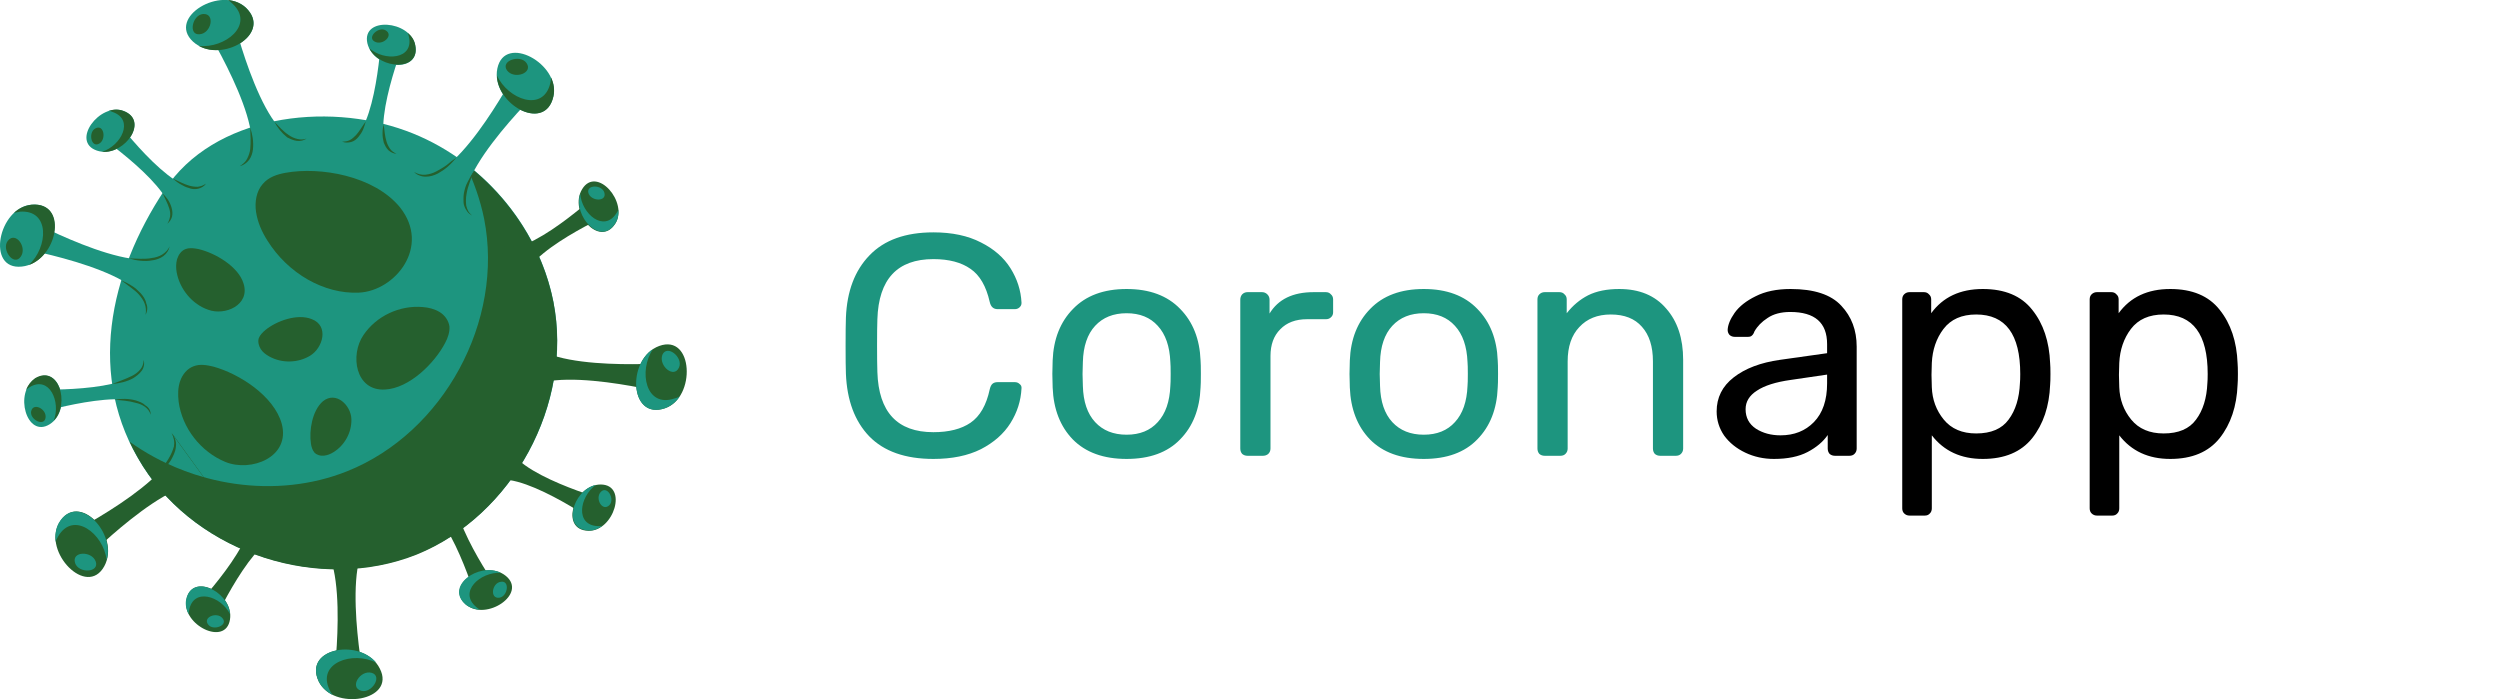
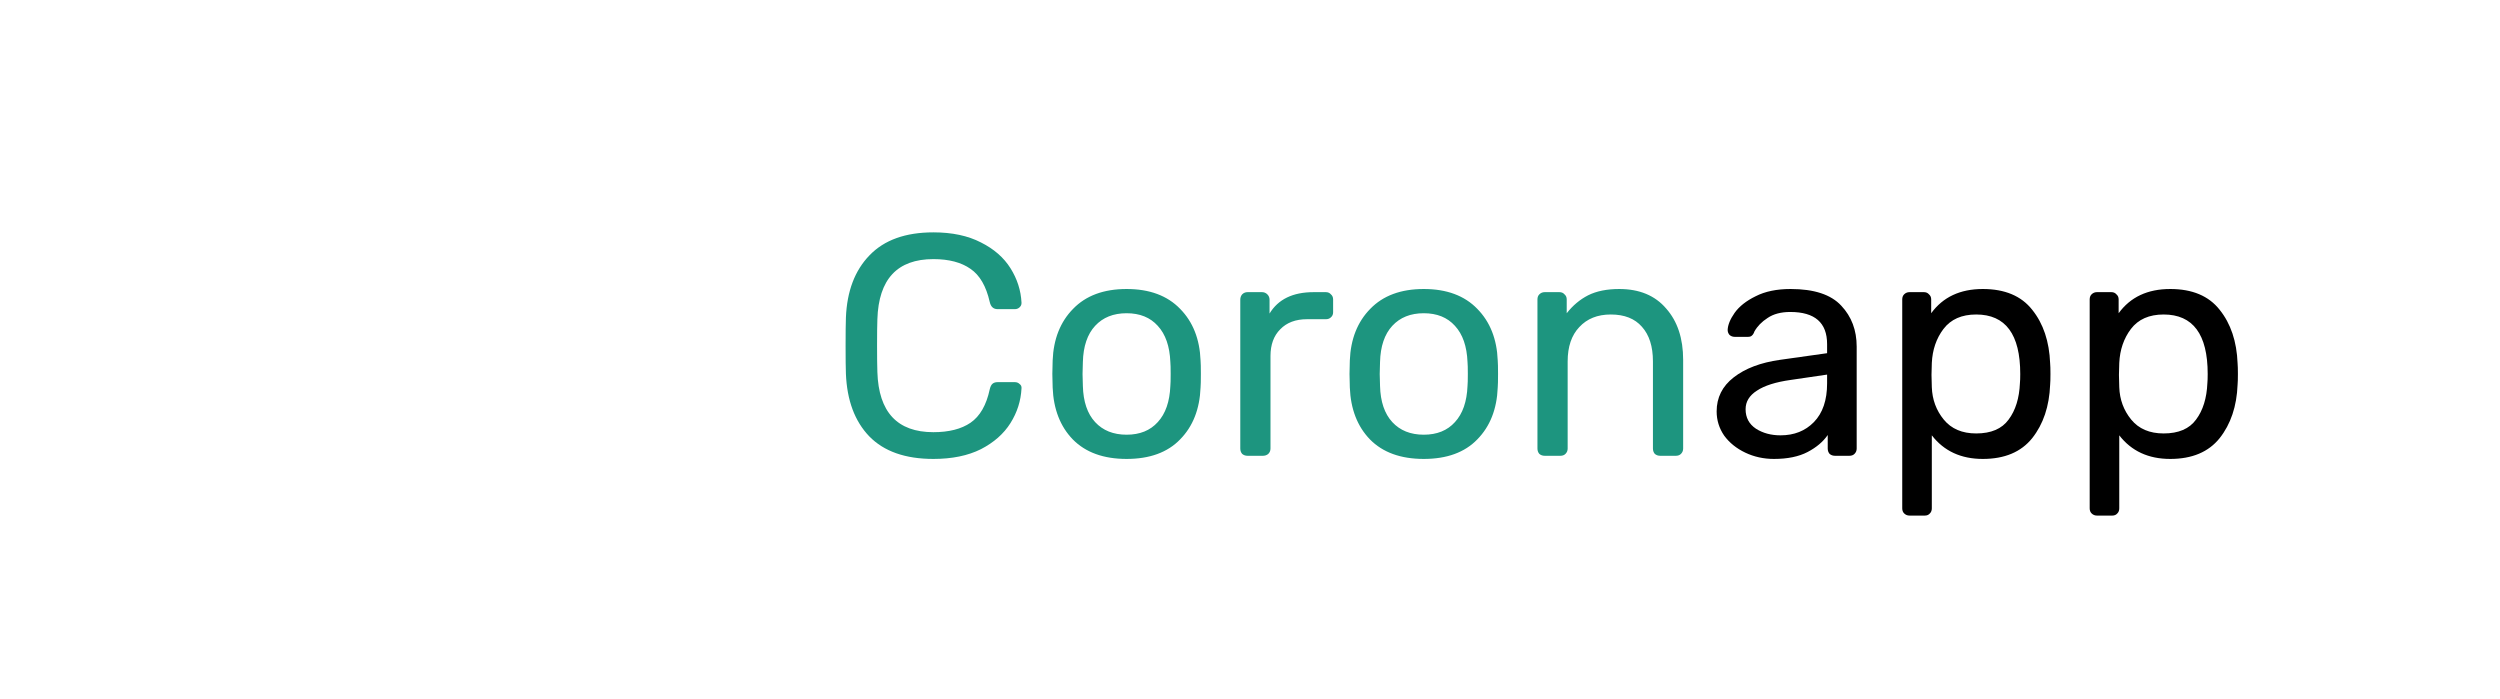
<svg xmlns="http://www.w3.org/2000/svg" width="143" height="40" viewBox="0 0 143 40" fill="none">
  <g clip-path="url(#clip0_205_108)">
    <path d="M8.169 26.667C11.352 31.675 18.297 33.901 23.817 31.697C29.338 29.494 32.81 23.083 31.653 17.251C30.785 12.844 27.446 9.015 23.216 7.479C18.653 5.81 12.22 6.589 9.416 10.863C6.255 15.626 4.919 21.569 8.169 26.667Z" fill="#1D957F" />
    <path d="M31.653 17.273C31.029 14.135 29.16 11.286 26.6 9.349C27.09 10.351 27.468 11.419 27.691 12.51C28.848 18.342 25.376 24.752 19.855 26.956C15.782 28.581 10.952 27.802 7.412 25.264C7.635 25.754 7.902 26.221 8.191 26.689C11.374 31.697 18.319 33.923 23.84 31.72C29.316 29.494 32.788 23.105 31.653 17.273Z" fill="#25602E" />
    <path d="M23.684 9.839C25.687 11.352 29.494 4.118 29.494 4.118L30.852 5.142C30.852 5.142 24.975 10.818 27.001 12.332" fill="#1D957F" />
    <path d="M31.653 5.52C32.076 3.673 28.87 1.892 28.448 3.918C28.047 5.876 31.163 7.657 31.653 5.52Z" fill="#1D957F" />
    <path d="M30.117 3.606C29.761 3.094 28.603 3.473 29.004 4.029C29.404 4.563 30.517 4.185 30.117 3.606Z" fill="#25602E" />
    <path d="M31.519 4.43C31.519 4.541 31.497 4.652 31.475 4.764C31.074 6.455 29.048 5.676 28.425 4.318C28.47 6.099 31.208 7.524 31.653 5.52C31.742 5.142 31.675 4.764 31.519 4.43Z" fill="#25602E" />
    <path d="M30.161 18.854C29.939 21.369 38.086 20.768 38.086 20.768L37.93 22.46C37.93 22.46 30.006 20.479 29.783 22.994" fill="#25602E" />
    <path d="M38.041 23.35C39.822 22.749 39.666 19.076 37.707 19.789C35.837 20.479 35.971 24.062 38.041 23.35Z" fill="#25602E" />
    <path d="M38.843 21.013C39.087 20.434 38.152 19.677 37.885 20.3C37.663 20.924 38.553 21.681 38.843 21.013Z" fill="#1D957F" />
    <path d="M38.887 22.66C38.798 22.727 38.687 22.771 38.575 22.794C36.928 23.35 36.505 21.213 37.351 19.967C35.86 20.946 36.105 24.018 38.041 23.35C38.397 23.216 38.687 22.972 38.887 22.66Z" fill="#1D957F" />
    <path d="M26.511 27.49C24.73 28.336 28.403 33.589 28.403 33.589L27.201 34.168C27.201 34.168 25.353 28.047 23.573 28.915" fill="#25602E" />
    <path d="M26.667 34.591C27.802 35.548 30.184 33.968 28.937 32.944C27.713 31.942 25.353 33.478 26.667 34.591Z" fill="#25602E" />
    <path d="M28.559 34.19C29.048 34.124 29.182 33.189 28.648 33.278C28.136 33.344 28.002 34.257 28.559 34.19Z" fill="#1D957F" />
    <path d="M27.468 34.88C27.401 34.836 27.312 34.791 27.245 34.724C26.199 33.856 27.468 32.699 28.648 32.766C27.379 32.142 25.42 33.545 26.644 34.591C26.889 34.769 27.179 34.858 27.468 34.88Z" fill="#1D957F" />
    <path d="M21.792 30.629C19.277 30.696 20.79 38.731 20.79 38.731L19.099 38.776C19.099 38.776 20.145 30.673 17.629 30.762" fill="#25602E" />
    <path d="M18.23 38.976C19.054 40.69 22.682 40.089 21.725 38.242C20.835 36.461 17.296 36.995 18.23 38.976Z" fill="#25602E" />
    <path d="M19.032 39.755C18.965 39.666 18.898 39.577 18.854 39.466C18.097 37.908 20.189 37.218 21.525 37.908C20.367 36.528 17.362 37.129 18.23 38.976C18.409 39.332 18.698 39.577 19.032 39.755Z" fill="#1D957F" />
    <path d="M13.712 9.505C16.049 8.548 11.753 1.58 11.753 1.58L13.311 0.935C13.311 0.935 15.225 8.882 17.54 7.902" fill="#1D957F" />
    <path d="M14.068 0.445C12.688 -0.868 9.527 0.979 11.041 2.382C12.532 3.74 15.648 1.959 14.068 0.445Z" fill="#1D957F" />
    <path d="M11.619 0.801C10.996 0.846 10.751 2.026 11.419 1.959C12.087 1.914 12.332 0.757 11.619 0.801Z" fill="#25602E" />
    <path d="M13.044 0C13.133 0.067 13.222 0.134 13.311 0.223C14.58 1.425 12.866 2.782 11.374 2.627C12.933 3.495 15.537 1.87 14.068 0.445C13.778 0.178 13.422 0.045 13.044 0Z" fill="#25602E" />
    <path d="M8.325 18.008C9.171 15.626 1.135 14.201 1.135 14.201L1.692 12.599C1.692 12.599 8.904 16.472 9.705 14.068" fill="#1D957F" />
    <path d="M1.803 11.708C-0.089 11.864 -0.824 15.47 1.247 15.248C3.228 15.047 3.984 11.53 1.803 11.708Z" fill="#1D957F" />
    <path d="M0.445 13.778C0.067 14.268 0.779 15.248 1.18 14.691C1.58 14.157 0.89 13.2 0.445 13.778Z" fill="#25602E" />
    <path d="M0.801 12.176C0.913 12.154 1.024 12.131 1.135 12.109C2.872 11.976 2.76 14.135 1.647 15.159C3.339 14.58 3.851 11.553 1.825 11.708C1.402 11.753 1.069 11.931 0.801 12.176Z" fill="#25602E" />
    <path d="M12.265 28.136C10.796 26.088 5.031 31.875 5.031 31.875L4.029 30.495C4.029 30.495 11.308 26.778 9.816 24.752" fill="#25602E" />
    <path d="M3.383 29.916C2.426 31.564 4.964 34.213 5.966 32.387C6.923 30.629 4.474 28.024 3.383 29.916Z" fill="#25602E" />
    <path d="M4.296 32.209C4.496 32.81 5.698 32.766 5.476 32.12C5.253 31.497 4.073 31.519 4.296 32.209Z" fill="#1D957F" />
    <path d="M3.183 31.007C3.205 30.896 3.25 30.807 3.317 30.696C4.185 29.182 5.921 30.517 6.099 32.031C6.589 30.317 4.385 28.158 3.361 29.916C3.183 30.25 3.139 30.629 3.183 31.007Z" fill="#1D957F" />
    <path d="M19.566 8.102C21.436 8.525 21.792 2.293 21.792 2.293L23.061 2.56C23.061 2.56 20.79 8.37 22.66 8.77" fill="#1D957F" />
    <path d="M23.751 2.582C23.461 1.158 20.679 0.935 21.013 2.471C21.369 3.984 24.084 4.229 23.751 2.582Z" fill="#1D957F" />
    <path d="M22.059 1.736C21.658 1.491 20.968 2.137 21.436 2.382C21.881 2.627 22.549 2.026 22.059 1.736Z" fill="#25602E" />
    <path d="M23.306 1.87C23.35 1.937 23.372 2.026 23.395 2.115C23.662 3.406 21.992 3.517 21.124 2.76C21.725 3.984 24.062 4.096 23.751 2.582C23.706 2.293 23.528 2.048 23.306 1.87Z" fill="#25602E" />
    <path d="M28.336 13.845C29.382 15.448 33.99 11.241 33.99 11.241L34.702 12.332C34.702 12.332 29.026 14.914 30.095 16.516" fill="#25602E" />
    <path d="M35.192 12.799C35.971 11.575 34.124 9.46 33.3 10.818C32.499 12.131 34.279 14.201 35.192 12.799Z" fill="#25602E" />
    <path d="M34.569 11.018C34.435 10.551 33.523 10.551 33.656 11.041C33.812 11.53 34.725 11.553 34.569 11.018Z" fill="#1D957F" />
    <path d="M35.37 11.976C35.348 12.065 35.303 12.131 35.259 12.198C34.546 13.311 33.278 12.243 33.189 11.085C32.766 12.376 34.368 14.09 35.192 12.777C35.348 12.554 35.392 12.265 35.37 11.976Z" fill="#1D957F" />
    <path d="M16.583 30.762C15.003 29.672 12.354 35.326 12.354 35.326L11.286 34.591C11.286 34.591 15.559 30.05 13.957 28.982" fill="#25602E" />
    <path d="M10.662 34.324C10.395 35.748 12.91 36.995 13.155 35.437C13.4 33.923 10.951 32.677 10.662 34.324Z" fill="#25602E" />
    <path d="M11.909 35.726C12.198 36.105 13.066 35.771 12.732 35.37C12.421 34.969 11.575 35.303 11.909 35.726Z" fill="#1D957F" />
    <path d="M10.796 35.148C10.796 35.059 10.796 34.969 10.818 34.903C11.063 33.589 12.643 34.101 13.155 35.125C13.066 33.767 10.929 32.788 10.64 34.324C10.595 34.613 10.662 34.903 10.796 35.148Z" fill="#1D957F" />
    <path d="M29.204 25.042C28.381 26.778 34.368 28.514 34.368 28.514L33.812 29.694C33.812 29.694 28.67 26.177 27.846 27.913" fill="#25602E" />
    <path d="M33.656 30.362C35.103 30.406 35.949 27.735 34.368 27.713C32.833 27.713 31.987 30.317 33.656 30.362Z" fill="#25602E" />
    <path d="M34.858 28.893C35.192 28.537 34.725 27.757 34.368 28.136C34.012 28.514 34.458 29.293 34.858 28.893Z" fill="#1D957F" />
    <path d="M34.457 30.072C34.368 30.095 34.279 30.095 34.212 30.095C32.877 30.05 33.144 28.425 34.079 27.735C32.743 28.047 32.12 30.295 33.678 30.34C33.945 30.362 34.212 30.25 34.457 30.072Z" fill="#1D957F" />
    <path d="M9.572 12.799C10.907 11.419 5.787 7.858 5.787 7.858L6.678 6.923C6.678 6.923 10.44 11.909 11.775 10.506" fill="#1D957F" />
    <path d="M7.056 6.344C5.698 5.854 4.029 8.102 5.543 8.614C6.989 9.104 8.614 6.923 7.056 6.344Z" fill="#1D957F" />
    <path d="M5.454 7.346C5.031 7.568 5.209 8.481 5.676 8.214C6.099 7.969 5.943 7.078 5.454 7.346Z" fill="#25602E" />
    <path d="M6.21 6.344C6.299 6.344 6.366 6.366 6.455 6.411C7.702 6.856 6.923 8.347 5.832 8.681C7.19 8.815 8.525 6.878 7.056 6.344C6.767 6.233 6.477 6.255 6.21 6.344Z" fill="#25602E" />
    <path d="M8.614 23.729C8.37 21.814 2.382 23.573 2.382 23.573L2.226 22.282C2.226 22.282 8.459 22.482 8.214 20.568" fill="#1D957F" />
    <path d="M2.026 21.658C0.779 22.415 1.514 25.108 2.849 24.263C4.14 23.439 3.45 20.79 2.026 21.658Z" fill="#1D957F" />
    <path d="M1.781 23.528C1.692 23.996 2.515 24.419 2.604 23.907C2.693 23.395 1.892 22.994 1.781 23.528Z" fill="#25602E" />
    <path d="M1.491 22.304C1.558 22.237 1.625 22.193 1.692 22.148C2.827 21.458 3.495 22.994 3.072 24.062C4.029 23.083 3.339 20.835 2.003 21.636C1.758 21.814 1.603 22.037 1.491 22.304Z" fill="#25602E" />
    <path d="M11.352 14.246C11.107 14.201 10.863 14.157 10.618 14.246C10.373 14.335 10.217 14.558 10.128 14.825C10.061 15.07 10.061 15.337 10.106 15.582C10.284 16.539 10.996 17.407 11.909 17.718C12.866 18.075 14.313 17.451 13.934 16.227C13.645 15.248 12.309 14.469 11.352 14.246Z" fill="#25602E" />
    <path d="M25.465 19.61C25.62 19.321 25.732 18.987 25.709 18.676C25.665 18.342 25.442 18.03 25.153 17.852C24.864 17.674 24.508 17.585 24.174 17.563C22.86 17.451 21.525 18.075 20.79 19.165C20.011 20.3 20.323 22.371 22.014 22.282C23.417 22.215 24.864 20.768 25.465 19.61Z" fill="#25602E" />
    <path d="M12.198 20.968C11.82 20.879 11.441 20.812 11.085 20.946C10.707 21.08 10.44 21.413 10.306 21.792C10.172 22.17 10.172 22.571 10.217 22.972C10.417 24.485 11.486 25.843 12.888 26.422C14.357 27.023 16.628 26.155 16.116 24.24C15.671 22.638 13.667 21.369 12.198 20.968Z" fill="#25602E" />
    <path d="M15.181 18.876C15.025 19.009 14.869 19.165 14.802 19.343C14.736 19.544 14.802 19.789 14.914 19.967C15.025 20.145 15.203 20.278 15.403 20.39C16.116 20.79 17.051 20.768 17.741 20.345C18.475 19.9 18.831 18.631 17.83 18.253C17.006 17.919 15.804 18.364 15.181 18.876Z" fill="#25602E" />
    <path d="M17.785 25.376C17.808 25.554 17.874 25.754 17.986 25.888C18.119 26.021 18.319 26.088 18.52 26.066C18.72 26.043 18.898 25.977 19.076 25.865C19.722 25.465 20.122 24.73 20.1 23.973C20.078 23.194 19.232 22.348 18.475 22.949C17.852 23.484 17.674 24.641 17.785 25.376Z" fill="#25602E" />
    <path d="M16.338 9.883C15.849 9.972 15.359 10.128 15.025 10.529C14.669 10.929 14.558 11.553 14.647 12.131C14.736 12.71 14.98 13.267 15.292 13.756C16.472 15.648 18.542 16.828 20.523 16.739C22.593 16.65 24.663 14.112 22.883 11.864C21.391 10.039 18.297 9.527 16.338 9.883Z" fill="#25602E" />
    <path d="M9.549 26.511C10.217 26.823 10.929 27.09 11.642 27.29L9.816 24.775C10.195 25.287 10.017 25.888 9.549 26.511Z" fill="#1D957F" />
-     <path d="M27.112 9.772C26.956 10.217 26.756 10.64 26.689 11.085C26.644 11.308 26.644 11.53 26.667 11.753C26.689 11.864 26.733 11.976 26.778 12.065C26.823 12.154 26.912 12.243 27.001 12.332C26.889 12.265 26.8 12.198 26.733 12.109C26.667 12.02 26.6 11.909 26.555 11.775C26.511 11.664 26.511 11.53 26.511 11.419C26.511 11.308 26.511 11.174 26.533 11.063C26.578 10.818 26.644 10.595 26.756 10.395C26.867 10.172 26.978 9.972 27.112 9.772Z" fill="#25602E" />
+     <path d="M27.112 9.772C26.956 10.217 26.756 10.64 26.689 11.085C26.644 11.308 26.644 11.53 26.667 11.753C26.689 11.864 26.733 11.976 26.778 12.065C26.823 12.154 26.912 12.243 27.001 12.332C26.889 12.265 26.8 12.198 26.733 12.109C26.667 12.02 26.6 11.909 26.555 11.775C26.511 11.664 26.511 11.53 26.511 11.419C26.578 10.818 26.644 10.595 26.756 10.395C26.867 10.172 26.978 9.972 27.112 9.772Z" fill="#25602E" />
    <path d="M23.684 9.839C23.884 9.95 24.107 10.017 24.329 9.994C24.552 9.972 24.774 9.905 24.975 9.794C25.175 9.683 25.375 9.572 25.554 9.438C25.732 9.282 25.91 9.149 26.11 9.015C25.954 9.193 25.799 9.371 25.62 9.527C25.442 9.683 25.242 9.816 25.042 9.928C24.819 10.039 24.596 10.106 24.352 10.106C24.218 10.106 24.107 10.084 23.995 10.039C23.862 9.994 23.773 9.928 23.684 9.839Z" fill="#25602E" />
    <path d="M31.653 21.77C31.452 21.814 31.252 21.881 31.074 21.925C30.874 21.992 30.695 22.037 30.517 22.126C30.339 22.215 30.184 22.326 30.05 22.46C29.916 22.593 29.827 22.771 29.783 22.972C29.761 22.771 29.827 22.549 29.961 22.371C30.095 22.193 30.273 22.059 30.451 21.97C30.829 21.836 31.252 21.77 31.653 21.77Z" fill="#25602E" />
    <path d="M30.161 18.854C30.161 19.076 30.228 19.254 30.339 19.432C30.451 19.588 30.607 19.744 30.762 19.855C30.918 19.967 31.118 20.078 31.297 20.167C31.475 20.256 31.675 20.345 31.875 20.434C31.675 20.412 31.452 20.367 31.252 20.278C31.052 20.212 30.851 20.122 30.673 19.989C30.495 19.855 30.339 19.7 30.228 19.499C30.139 19.299 30.117 19.054 30.161 18.854Z" fill="#25602E" />
    <path d="M15.693 6.967C15.96 7.234 16.205 7.524 16.516 7.724C16.672 7.835 16.828 7.902 17.006 7.947C17.184 7.991 17.362 7.991 17.54 7.924C17.384 8.036 17.184 8.08 16.984 8.058C16.784 8.036 16.605 7.947 16.427 7.858C16.116 7.613 15.871 7.301 15.693 6.967Z" fill="#25602E" />
    <path d="M13.712 9.505C13.89 9.393 14.046 9.26 14.135 9.082C14.224 8.904 14.29 8.726 14.313 8.525C14.335 8.325 14.335 8.125 14.335 7.924C14.335 7.724 14.313 7.524 14.313 7.301C14.446 7.702 14.513 8.102 14.469 8.548C14.446 8.748 14.38 8.971 14.246 9.149C14.112 9.327 13.912 9.46 13.712 9.505Z" fill="#25602E" />
    <path d="M7.368 14.78C7.59 14.78 7.813 14.803 8.036 14.803C8.258 14.803 8.481 14.803 8.681 14.758C8.881 14.736 9.104 14.669 9.282 14.558C9.46 14.446 9.616 14.29 9.705 14.09C9.661 14.313 9.527 14.513 9.349 14.647C9.171 14.78 8.926 14.869 8.703 14.892C8.481 14.936 8.258 14.936 8.036 14.914C7.813 14.892 7.59 14.847 7.368 14.78Z" fill="#25602E" />
-     <path d="M8.325 18.008C8.369 17.785 8.347 17.563 8.28 17.385C8.214 17.184 8.08 17.006 7.947 16.85C7.813 16.695 7.635 16.561 7.457 16.427C7.279 16.294 7.101 16.16 6.923 16.027C7.123 16.116 7.323 16.205 7.524 16.338C7.724 16.45 7.88 16.605 8.036 16.761C8.191 16.939 8.325 17.117 8.369 17.362C8.459 17.563 8.436 17.808 8.325 18.008Z" fill="#25602E" />
    <path d="M12.265 28.136C12.087 27.936 11.864 27.824 11.619 27.78C11.374 27.735 11.13 27.78 10.885 27.824C10.395 27.936 9.928 28.136 9.46 28.336C9.883 28.047 10.351 27.802 10.863 27.668C11.107 27.624 11.397 27.579 11.664 27.646C11.909 27.735 12.154 27.913 12.265 28.136Z" fill="#25602E" />
    <path d="M21.948 7.123C21.992 7.457 22.014 7.791 22.104 8.08C22.148 8.236 22.215 8.37 22.304 8.503C22.393 8.637 22.526 8.726 22.682 8.793C22.504 8.793 22.348 8.703 22.215 8.592C22.081 8.459 22.014 8.303 21.948 8.147C21.903 7.969 21.881 7.813 21.881 7.635C21.881 7.435 21.903 7.279 21.948 7.123Z" fill="#25602E" />
    <path d="M19.566 8.102C19.722 8.102 19.878 8.08 20.011 8.013C20.145 7.947 20.256 7.835 20.367 7.724C20.568 7.501 20.723 7.212 20.924 6.945C20.879 7.101 20.835 7.257 20.768 7.412C20.701 7.568 20.612 7.702 20.501 7.835C20.39 7.969 20.256 8.08 20.078 8.125C19.9 8.169 19.722 8.169 19.566 8.102Z" fill="#25602E" />
    <path d="M30.829 14.691C30.607 14.981 30.384 15.225 30.206 15.537C30.117 15.693 30.05 15.849 30.028 16.005C30.006 16.16 30.028 16.338 30.095 16.494C29.961 16.361 29.894 16.183 29.916 15.982C29.916 15.782 29.983 15.604 30.072 15.448C30.161 15.292 30.273 15.136 30.406 15.025C30.54 14.892 30.673 14.78 30.829 14.691Z" fill="#25602E" />
    <path d="M28.336 13.845C28.47 13.979 28.625 14.068 28.803 14.113C28.982 14.157 29.16 14.135 29.338 14.113C29.694 14.068 30.05 13.934 30.406 13.823C30.095 14.046 29.738 14.201 29.36 14.268C29.16 14.29 28.959 14.29 28.781 14.224C28.581 14.157 28.425 14.023 28.336 13.845Z" fill="#25602E" />
    <path d="M13.734 31.363C13.89 30.941 14.09 30.562 14.179 30.139C14.224 29.939 14.268 29.716 14.246 29.516C14.224 29.316 14.135 29.115 13.957 28.959C14.157 29.049 14.313 29.271 14.357 29.494C14.402 29.716 14.38 29.961 14.313 30.184C14.201 30.629 14.001 31.007 13.734 31.363Z" fill="#25602E" />
    <path d="M16.583 30.762C16.405 30.673 16.205 30.651 16.004 30.696C15.826 30.74 15.648 30.829 15.47 30.941C15.136 31.163 14.847 31.452 14.535 31.72C14.758 31.363 15.025 31.052 15.381 30.807C15.559 30.696 15.759 30.584 15.982 30.562C16.205 30.54 16.427 30.607 16.583 30.762Z" fill="#25602E" />
    <path d="M25.799 30.673C25.509 30.25 25.22 29.828 24.886 29.449C24.708 29.271 24.53 29.093 24.307 28.982C24.085 28.87 23.84 28.826 23.595 28.915C23.706 28.848 23.84 28.804 23.973 28.804C24.04 28.804 24.107 28.804 24.174 28.826C24.24 28.848 24.307 28.87 24.374 28.893C24.619 29.004 24.819 29.182 24.997 29.382C25.353 29.738 25.598 30.206 25.799 30.673Z" fill="#25602E" />
    <path d="M26.511 27.49C26.311 27.624 26.177 27.846 26.132 28.069C26.088 28.292 26.11 28.537 26.132 28.781C26.199 29.249 26.355 29.716 26.488 30.206C26.244 29.783 26.066 29.316 25.977 28.804C25.932 28.559 25.932 28.292 25.999 28.047C26.088 27.78 26.288 27.557 26.511 27.49Z" fill="#25602E" />
    <path d="M19.099 32.588C19.032 32.387 18.943 32.187 18.876 31.987C18.787 31.786 18.72 31.608 18.609 31.43C18.497 31.252 18.364 31.096 18.208 30.985C18.052 30.874 17.852 30.785 17.629 30.762C17.83 30.718 18.075 30.762 18.253 30.874C18.453 30.985 18.587 31.163 18.72 31.341C18.943 31.72 19.054 32.165 19.099 32.588Z" fill="#25602E" />
    <path d="M21.792 30.629C21.591 30.673 21.391 30.74 21.235 30.874C21.079 31.007 20.968 31.163 20.879 31.341C20.79 31.519 20.701 31.72 20.634 31.898C20.567 32.098 20.501 32.298 20.434 32.499C20.434 32.298 20.456 32.076 20.501 31.875C20.545 31.675 20.612 31.475 20.723 31.274C20.835 31.074 20.968 30.896 21.146 30.785C21.347 30.651 21.591 30.607 21.792 30.629Z" fill="#25602E" />
-     <path d="M29.182 27.468C28.915 27.49 28.67 27.49 28.447 27.535C28.336 27.557 28.225 27.602 28.113 27.668C28.002 27.735 27.913 27.824 27.846 27.913C27.869 27.78 27.935 27.668 28.047 27.579C28.158 27.49 28.269 27.424 28.403 27.401C28.536 27.379 28.67 27.357 28.803 27.379C28.937 27.379 29.071 27.424 29.182 27.468Z" fill="#25602E" />
    <path d="M29.204 25.042C29.16 25.175 29.16 25.331 29.182 25.442C29.204 25.576 29.249 25.687 29.338 25.821C29.471 26.066 29.672 26.266 29.85 26.489C29.716 26.422 29.605 26.333 29.494 26.244C29.382 26.155 29.293 26.043 29.204 25.91C29.137 25.776 29.071 25.62 29.071 25.487C29.071 25.309 29.115 25.153 29.204 25.042Z" fill="#25602E" />
-     <path d="M9.883 10.217C10.195 10.351 10.506 10.529 10.818 10.618C10.974 10.662 11.13 10.684 11.308 10.684C11.463 10.662 11.619 10.618 11.775 10.506C11.686 10.662 11.508 10.751 11.33 10.796C11.152 10.84 10.951 10.818 10.796 10.751C10.618 10.707 10.462 10.618 10.306 10.529C10.15 10.44 10.017 10.328 9.883 10.217Z" fill="#25602E" />
    <path d="M9.571 12.799C9.66 12.666 9.705 12.51 9.727 12.376C9.75 12.22 9.727 12.087 9.683 11.931C9.594 11.642 9.438 11.352 9.304 11.063C9.416 11.174 9.527 11.308 9.616 11.441C9.705 11.575 9.772 11.731 9.816 11.886C9.861 12.042 9.883 12.22 9.839 12.399C9.794 12.554 9.705 12.688 9.571 12.799Z" fill="#25602E" />
    <path d="M6.411 21.97C6.789 21.814 7.19 21.681 7.546 21.503C7.724 21.413 7.88 21.302 8.013 21.146C8.147 20.991 8.214 20.812 8.214 20.59C8.28 20.79 8.236 21.035 8.102 21.213C7.969 21.391 7.791 21.525 7.613 21.636C7.256 21.836 6.834 21.925 6.411 21.97Z" fill="#25602E" />
    <path d="M8.614 23.729C8.57 23.528 8.436 23.372 8.28 23.261C8.125 23.15 7.947 23.083 7.746 23.038C7.368 22.927 6.967 22.905 6.544 22.86C6.945 22.794 7.368 22.794 7.768 22.905C7.969 22.972 8.169 23.038 8.325 23.194C8.525 23.305 8.637 23.528 8.614 23.729Z" fill="#25602E" />
    <path d="M8.637 27.49C8.993 27.09 9.371 26.689 9.638 26.244C9.772 26.021 9.883 25.776 9.95 25.532C9.994 25.287 9.95 25.02 9.816 24.775C9.994 24.975 10.106 25.264 10.061 25.554C10.039 25.843 9.905 26.088 9.772 26.333C9.482 26.778 9.082 27.156 8.637 27.49Z" fill="#25602E" />
    <path d="M20.657 39.51C21.258 39.688 21.903 38.664 21.258 38.486C20.612 38.308 19.967 39.31 20.657 39.51Z" fill="#1D957F" />
  </g>
  <path d="M53.39 26.251C51.782 26.251 50.558 25.819 49.718 24.955C48.89 24.091 48.446 22.897 48.386 21.373C48.374 21.049 48.368 20.521 48.368 19.789C48.368 19.045 48.374 18.505 48.386 18.169C48.446 16.657 48.896 15.469 49.736 14.605C50.576 13.729 51.794 13.291 53.39 13.291C54.458 13.291 55.364 13.483 56.108 13.867C56.852 14.239 57.416 14.731 57.8 15.343C58.184 15.955 58.394 16.609 58.43 17.305V17.341C58.43 17.437 58.388 17.521 58.304 17.593C58.232 17.653 58.148 17.683 58.052 17.683H57.062C56.822 17.683 56.672 17.545 56.612 17.269C56.408 16.369 56.042 15.739 55.514 15.379C54.986 15.007 54.278 14.821 53.39 14.821C51.326 14.821 50.258 15.967 50.186 18.259C50.174 18.583 50.168 19.081 50.168 19.753C50.168 20.425 50.174 20.935 50.186 21.283C50.258 23.575 51.326 24.721 53.39 24.721C54.278 24.721 54.986 24.541 55.514 24.181C56.054 23.809 56.42 23.173 56.612 22.273C56.648 22.117 56.702 22.009 56.774 21.949C56.846 21.889 56.942 21.859 57.062 21.859H58.052C58.16 21.859 58.25 21.895 58.322 21.967C58.406 22.027 58.442 22.111 58.43 22.219C58.394 22.927 58.184 23.587 57.8 24.199C57.416 24.811 56.852 25.309 56.108 25.693C55.364 26.065 54.458 26.251 53.39 26.251ZM64.442 26.251C63.122 26.251 62.096 25.879 61.364 25.135C60.644 24.391 60.26 23.401 60.212 22.165L60.194 21.391L60.212 20.617C60.26 19.393 60.65 18.409 61.382 17.665C62.114 16.909 63.134 16.531 64.442 16.531C65.75 16.531 66.77 16.909 67.502 17.665C68.234 18.409 68.624 19.393 68.672 20.617C68.684 20.749 68.69 21.007 68.69 21.391C68.69 21.775 68.684 22.033 68.672 22.165C68.624 23.401 68.234 24.391 67.502 25.135C66.782 25.879 65.762 26.251 64.442 26.251ZM64.442 24.865C65.198 24.865 65.792 24.625 66.224 24.145C66.668 23.665 66.908 22.975 66.944 22.075C66.956 21.955 66.962 21.727 66.962 21.391C66.962 21.055 66.956 20.827 66.944 20.707C66.908 19.807 66.668 19.117 66.224 18.637C65.792 18.157 65.198 17.917 64.442 17.917C63.686 17.917 63.086 18.157 62.642 18.637C62.198 19.117 61.964 19.807 61.94 20.707L61.922 21.391L61.94 22.075C61.964 22.975 62.198 23.665 62.642 24.145C63.086 24.625 63.686 24.865 64.442 24.865ZM71.358 26.071C71.238 26.071 71.136 26.035 71.052 25.963C70.98 25.879 70.944 25.777 70.944 25.657V17.143C70.944 17.023 70.98 16.921 71.052 16.837C71.136 16.753 71.238 16.711 71.358 16.711H72.186C72.306 16.711 72.408 16.753 72.492 16.837C72.576 16.921 72.618 17.023 72.618 17.143V17.935C73.11 17.119 73.95 16.711 75.138 16.711H75.84C75.96 16.711 76.056 16.753 76.128 16.837C76.212 16.909 76.254 17.005 76.254 17.125V17.863C76.254 17.983 76.212 18.079 76.128 18.151C76.056 18.223 75.96 18.259 75.84 18.259H74.76C74.112 18.259 73.602 18.451 73.23 18.835C72.858 19.207 72.672 19.717 72.672 20.365V25.657C72.672 25.777 72.63 25.879 72.546 25.963C72.462 26.035 72.36 26.071 72.24 26.071H71.358ZM81.44 26.251C80.12 26.251 79.094 25.879 78.362 25.135C77.642 24.391 77.258 23.401 77.21 22.165L77.192 21.391L77.21 20.617C77.258 19.393 77.648 18.409 78.38 17.665C79.112 16.909 80.132 16.531 81.44 16.531C82.748 16.531 83.768 16.909 84.5 17.665C85.232 18.409 85.622 19.393 85.67 20.617C85.682 20.749 85.688 21.007 85.688 21.391C85.688 21.775 85.682 22.033 85.67 22.165C85.622 23.401 85.232 24.391 84.5 25.135C83.78 25.879 82.76 26.251 81.44 26.251ZM81.44 24.865C82.196 24.865 82.79 24.625 83.222 24.145C83.666 23.665 83.906 22.975 83.942 22.075C83.954 21.955 83.96 21.727 83.96 21.391C83.96 21.055 83.954 20.827 83.942 20.707C83.906 19.807 83.666 19.117 83.222 18.637C82.79 18.157 82.196 17.917 81.44 17.917C80.684 17.917 80.084 18.157 79.64 18.637C79.196 19.117 78.962 19.807 78.938 20.707L78.92 21.391L78.938 22.075C78.962 22.975 79.196 23.665 79.64 24.145C80.084 24.625 80.684 24.865 81.44 24.865ZM88.356 26.071C88.236 26.071 88.134 26.035 88.05 25.963C87.978 25.879 87.942 25.777 87.942 25.657V17.125C87.942 17.005 87.978 16.909 88.05 16.837C88.134 16.753 88.236 16.711 88.356 16.711H89.202C89.322 16.711 89.418 16.753 89.49 16.837C89.574 16.909 89.616 17.005 89.616 17.125V17.917C89.964 17.473 90.372 17.131 90.84 16.891C91.32 16.651 91.914 16.531 92.622 16.531C93.774 16.531 94.668 16.903 95.304 17.647C95.952 18.379 96.276 19.357 96.276 20.581V25.657C96.276 25.777 96.234 25.879 96.15 25.963C96.078 26.035 95.982 26.071 95.862 26.071H94.962C94.842 26.071 94.74 26.035 94.656 25.963C94.584 25.879 94.548 25.777 94.548 25.657V20.671C94.548 19.819 94.338 19.159 93.918 18.691C93.51 18.223 92.916 17.989 92.136 17.989C91.38 17.989 90.78 18.229 90.336 18.709C89.892 19.177 89.67 19.831 89.67 20.671V25.657C89.67 25.777 89.628 25.879 89.544 25.963C89.472 26.035 89.376 26.071 89.256 26.071H88.356Z" fill="#1D957F" />
  <path d="M101.468 26.251C100.88 26.251 100.334 26.131 99.83 25.891C99.326 25.651 98.924 25.327 98.624 24.919C98.336 24.499 98.192 24.037 98.192 23.533C98.192 22.741 98.516 22.093 99.164 21.589C99.824 21.073 100.712 20.737 101.828 20.581L104.51 20.203V19.681C104.51 18.457 103.808 17.845 102.404 17.845C101.876 17.845 101.444 17.959 101.108 18.187C100.772 18.403 100.52 18.661 100.352 18.961C100.316 19.069 100.268 19.147 100.208 19.195C100.16 19.243 100.088 19.267 99.992 19.267H99.218C99.11 19.267 99.014 19.231 98.93 19.159C98.858 19.075 98.822 18.979 98.822 18.871C98.834 18.583 98.966 18.259 99.218 17.899C99.482 17.527 99.884 17.209 100.424 16.945C100.964 16.669 101.63 16.531 102.422 16.531C103.766 16.531 104.732 16.849 105.32 17.485C105.908 18.109 106.202 18.889 106.202 19.825V25.657C106.202 25.777 106.16 25.879 106.076 25.963C106.004 26.035 105.908 26.071 105.788 26.071H104.96C104.84 26.071 104.738 26.035 104.654 25.963C104.582 25.879 104.546 25.777 104.546 25.657V24.883C104.282 25.267 103.898 25.591 103.394 25.855C102.89 26.119 102.248 26.251 101.468 26.251ZM101.846 24.901C102.626 24.901 103.262 24.649 103.754 24.145C104.258 23.629 104.51 22.891 104.51 21.931V21.427L102.422 21.733C101.57 21.853 100.928 22.057 100.496 22.345C100.064 22.621 99.848 22.975 99.848 23.407C99.848 23.887 100.046 24.259 100.442 24.523C100.838 24.775 101.306 24.901 101.846 24.901ZM109.222 29.491C109.102 29.491 109 29.449 108.916 29.365C108.844 29.293 108.808 29.197 108.808 29.077V17.125C108.808 17.005 108.844 16.909 108.916 16.837C109 16.753 109.102 16.711 109.222 16.711H110.05C110.17 16.711 110.266 16.753 110.338 16.837C110.422 16.909 110.464 17.005 110.464 17.125V17.917C111.136 16.993 112.12 16.531 113.416 16.531C114.676 16.531 115.618 16.927 116.242 17.719C116.878 18.511 117.22 19.531 117.268 20.779C117.28 20.911 117.286 21.115 117.286 21.391C117.286 21.667 117.28 21.871 117.268 22.003C117.22 23.239 116.878 24.259 116.242 25.063C115.606 25.855 114.664 26.251 113.416 26.251C112.168 26.251 111.196 25.801 110.5 24.901V29.077C110.5 29.197 110.464 29.293 110.392 29.365C110.32 29.449 110.224 29.491 110.104 29.491H109.222ZM113.038 24.793C113.89 24.793 114.508 24.529 114.892 24.001C115.288 23.473 115.504 22.777 115.54 21.913C115.552 21.793 115.558 21.619 115.558 21.391C115.558 19.123 114.718 17.989 113.038 17.989C112.21 17.989 111.586 18.265 111.166 18.817C110.758 19.357 110.536 20.005 110.5 20.761L110.482 21.445L110.5 22.147C110.524 22.855 110.752 23.473 111.184 24.001C111.616 24.529 112.234 24.793 113.038 24.793ZM119.944 29.491C119.824 29.491 119.722 29.449 119.638 29.365C119.566 29.293 119.53 29.197 119.53 29.077V17.125C119.53 17.005 119.566 16.909 119.638 16.837C119.722 16.753 119.824 16.711 119.944 16.711H120.772C120.892 16.711 120.988 16.753 121.06 16.837C121.144 16.909 121.186 17.005 121.186 17.125V17.917C121.858 16.993 122.842 16.531 124.138 16.531C125.398 16.531 126.34 16.927 126.964 17.719C127.6 18.511 127.942 19.531 127.99 20.779C128.002 20.911 128.008 21.115 128.008 21.391C128.008 21.667 128.002 21.871 127.99 22.003C127.942 23.239 127.6 24.259 126.964 25.063C126.328 25.855 125.386 26.251 124.138 26.251C122.89 26.251 121.918 25.801 121.222 24.901V29.077C121.222 29.197 121.186 29.293 121.114 29.365C121.042 29.449 120.946 29.491 120.826 29.491H119.944ZM123.76 24.793C124.612 24.793 125.23 24.529 125.614 24.001C126.01 23.473 126.226 22.777 126.262 21.913C126.274 21.793 126.28 21.619 126.28 21.391C126.28 19.123 125.44 17.989 123.76 17.989C122.932 17.989 122.308 18.265 121.888 18.817C121.48 19.357 121.258 20.005 121.222 20.761L121.204 21.445L121.222 22.147C121.246 22.855 121.474 23.473 121.906 24.001C122.338 24.529 122.956 24.793 123.76 24.793Z" fill="black" />
  <defs>
    <clipPath id="clip0_205_108">
-       <rect width="39.288" height="40" fill="white" />
-     </clipPath>
+       </clipPath>
  </defs>
</svg>